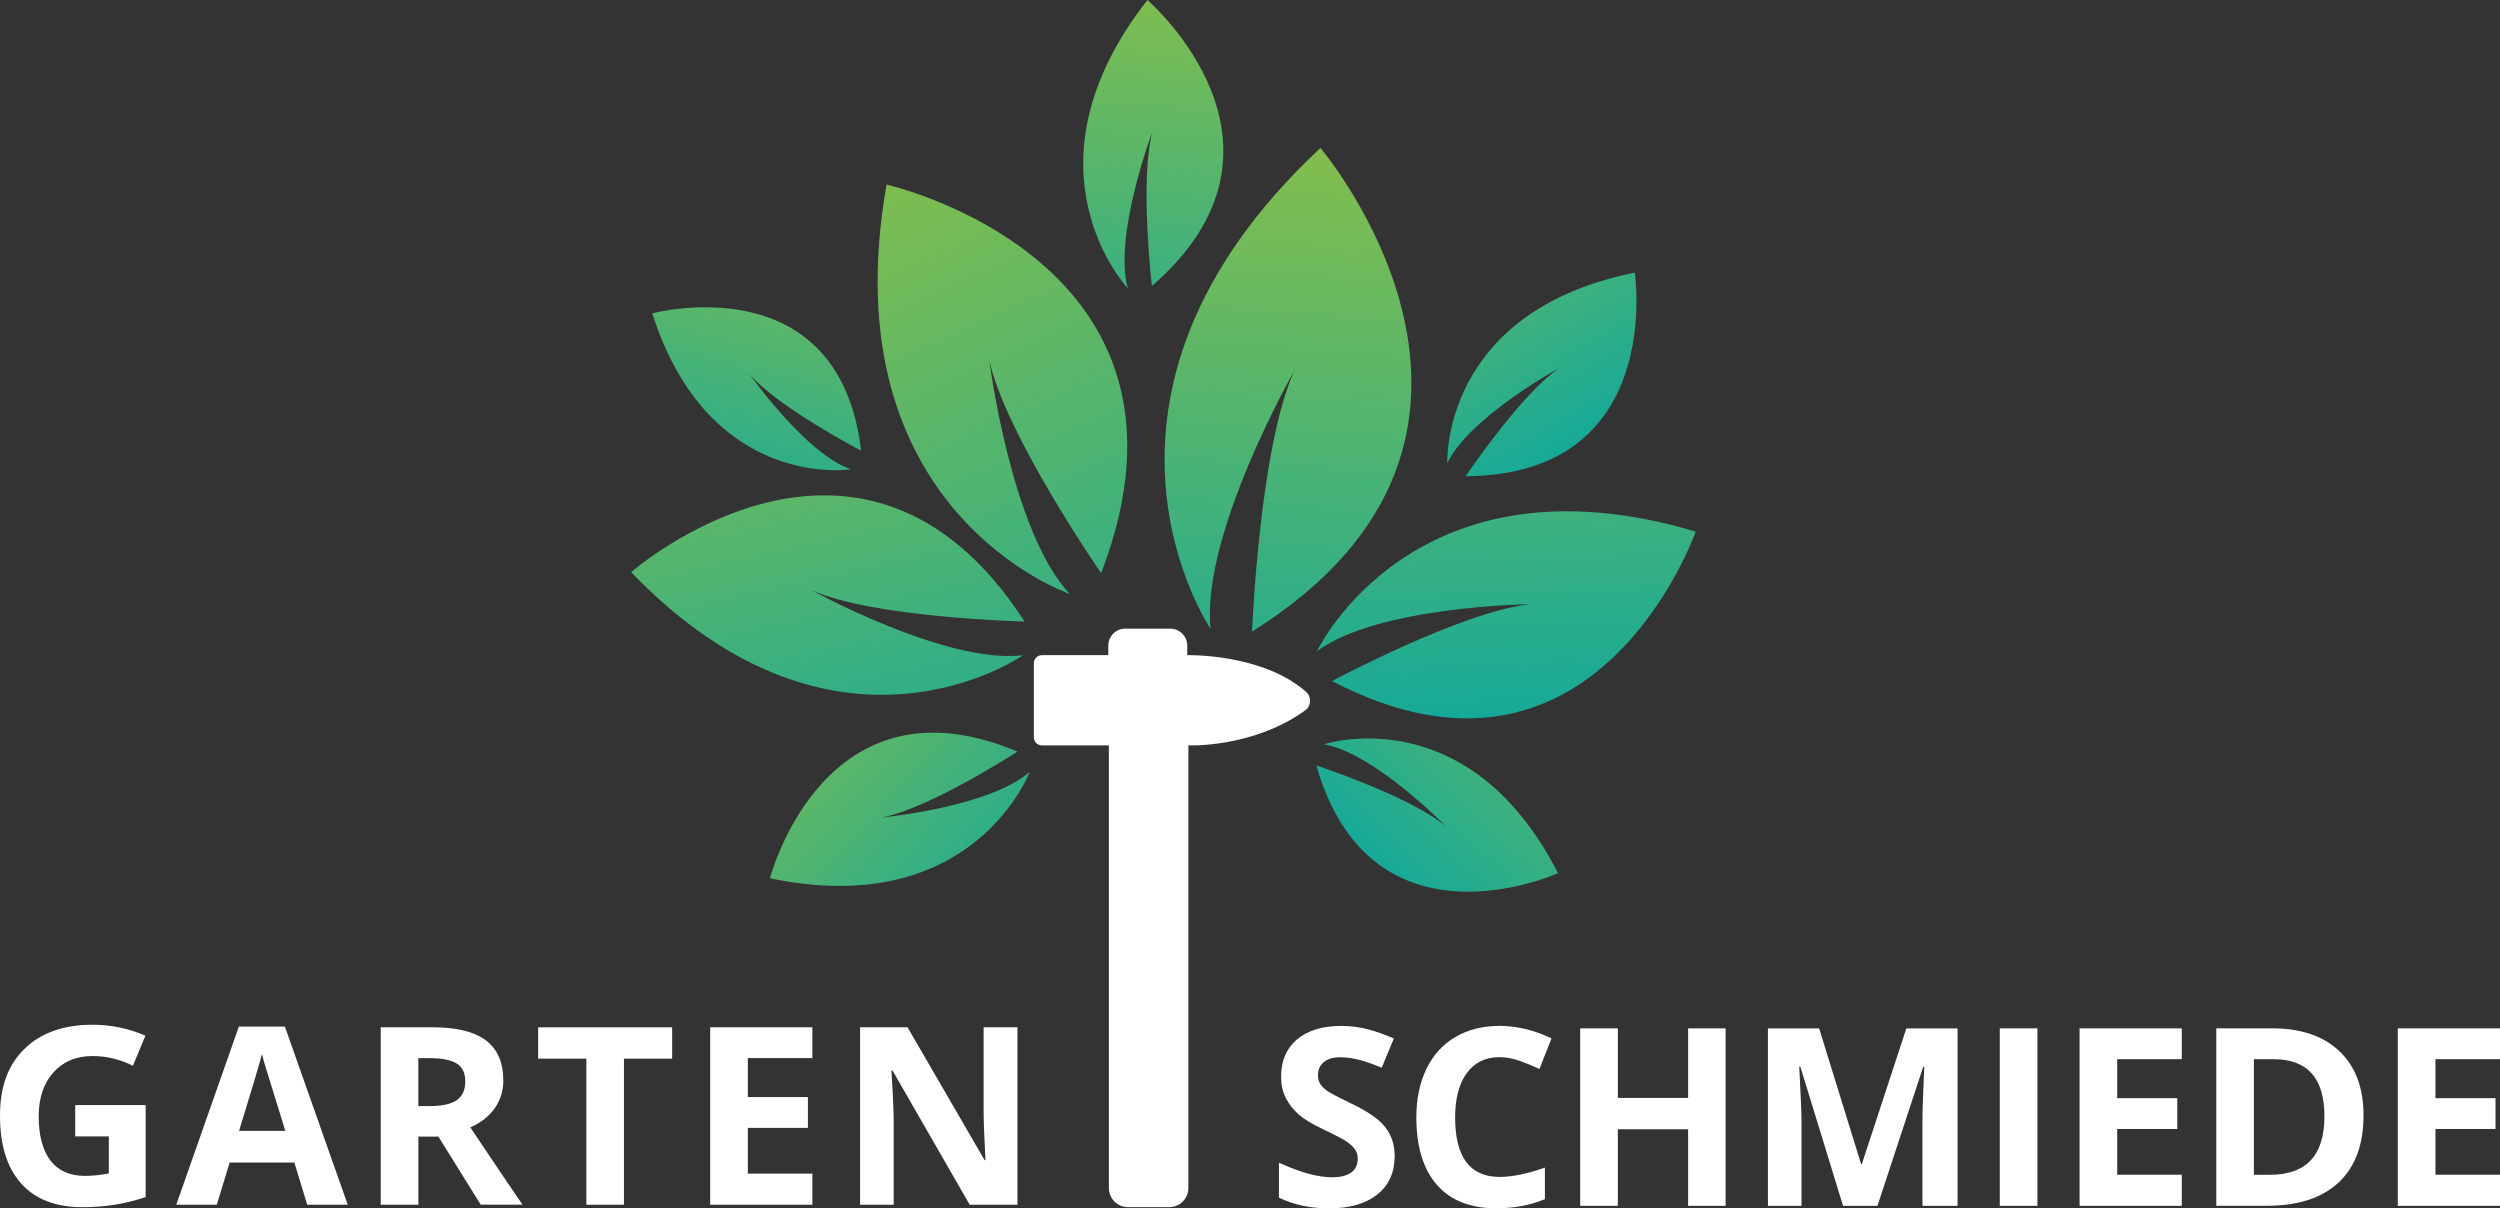
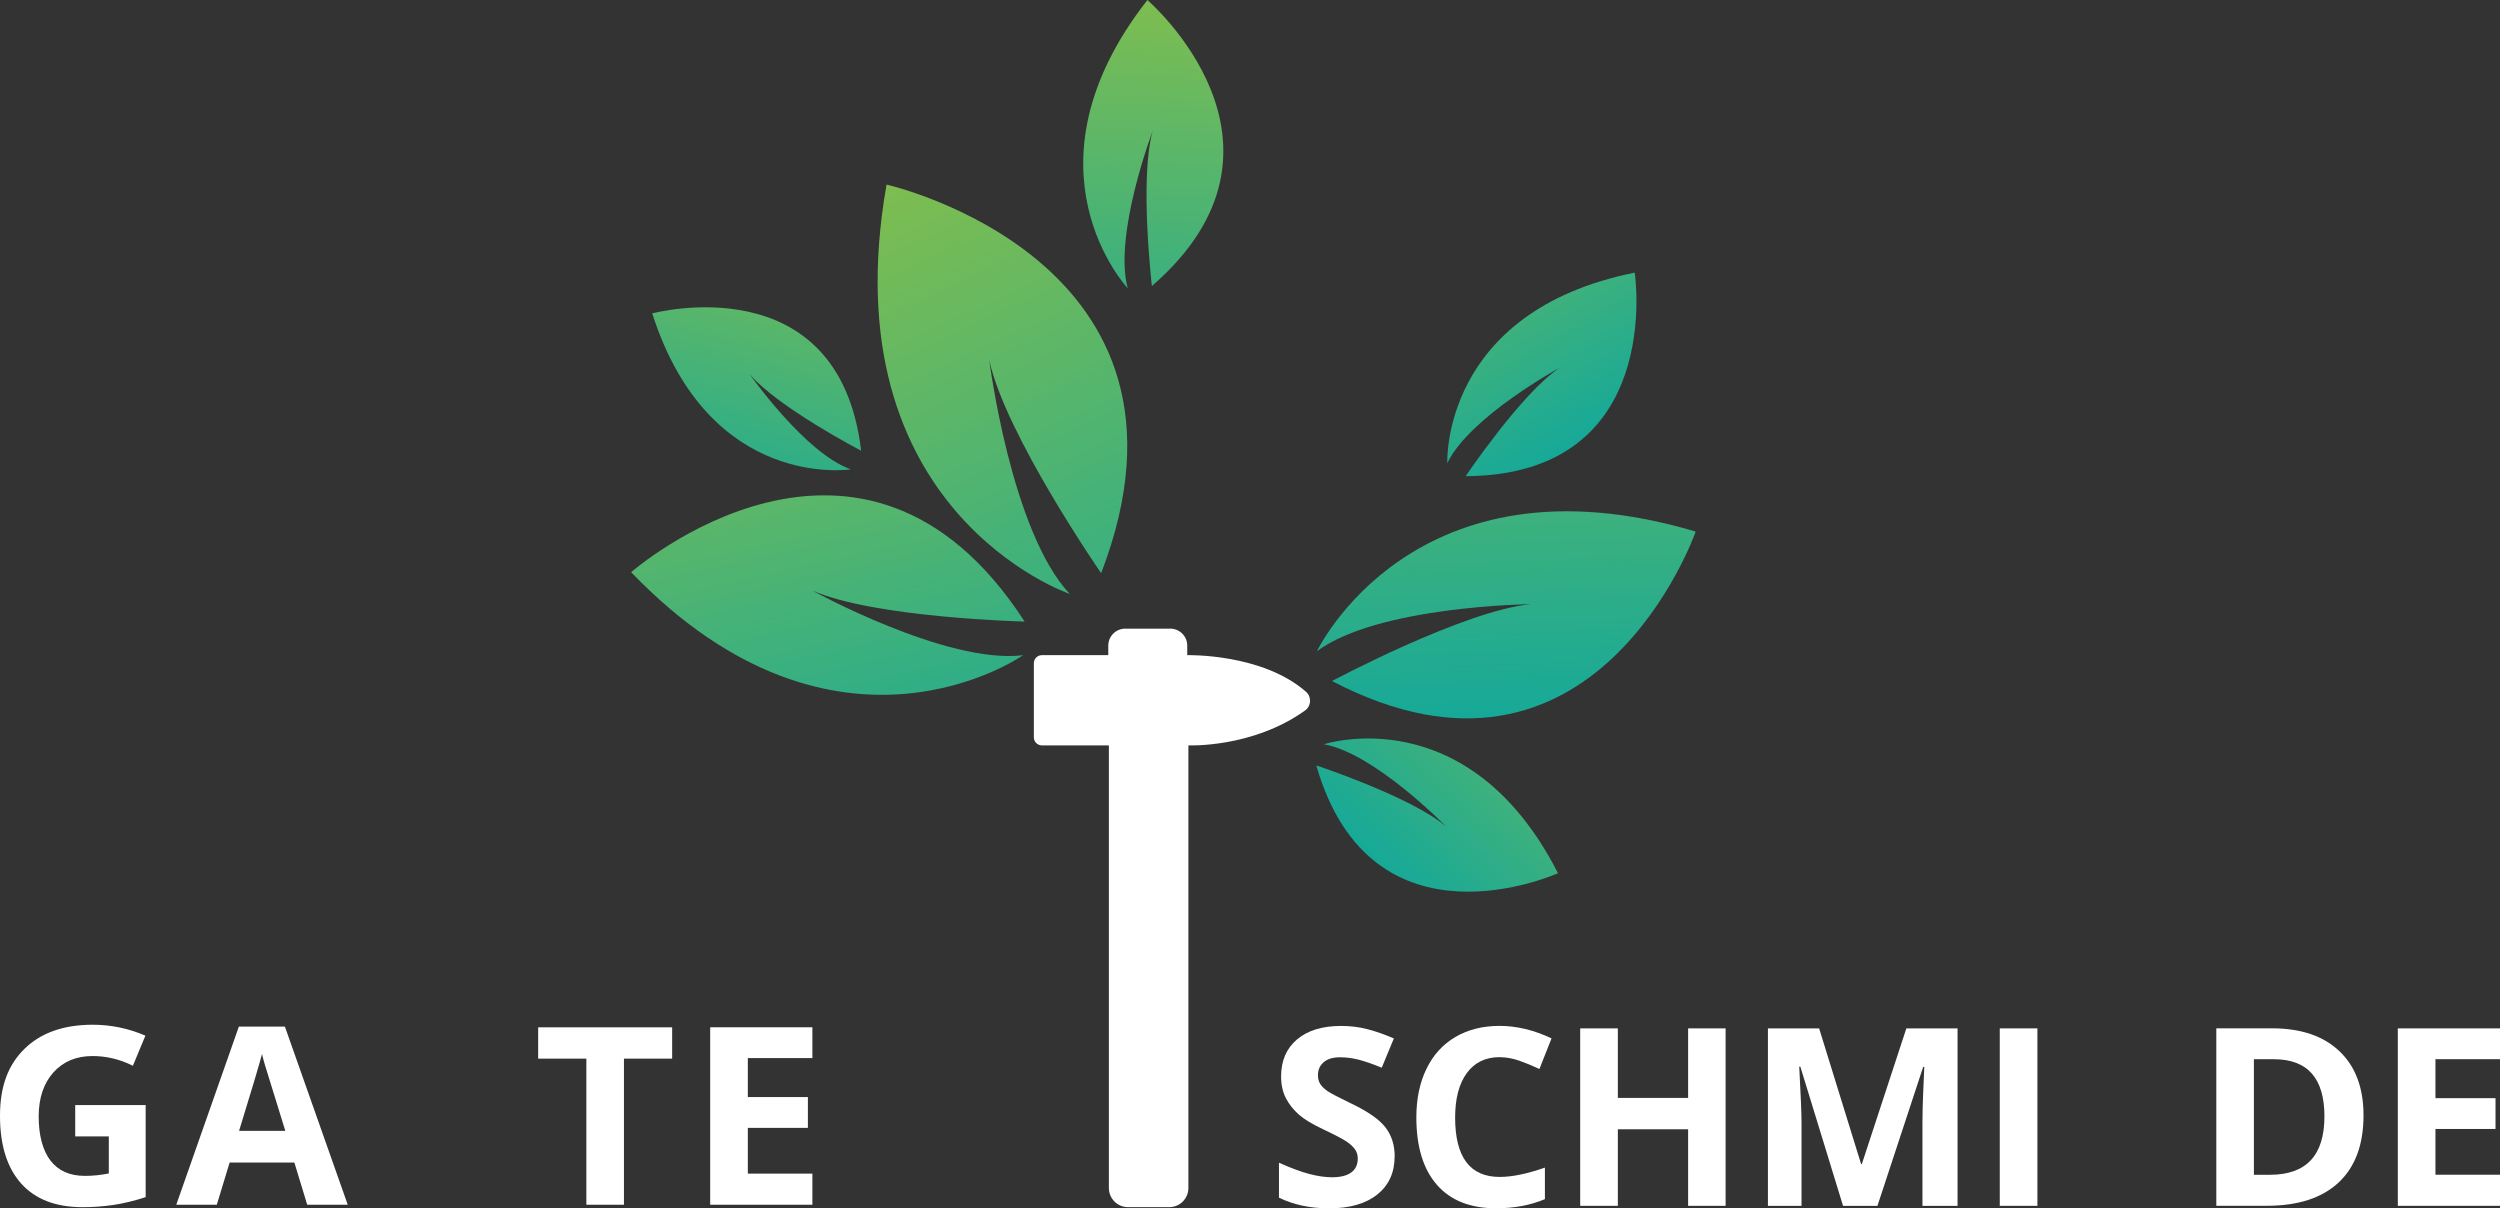
<svg xmlns="http://www.w3.org/2000/svg" xmlns:xlink="http://www.w3.org/1999/xlink" id="Ebene_2" data-name="Ebene 2" viewBox="0 0 501.52 242.39">
  <rect x="0" y="0" width="501.52" height="242.39" fill="#333333" stroke="none" />
  <defs>
    <style>      .cls-1 {        fill: url(#linear-gradient-2);      }      .cls-2 {        fill: #fff;      }      .cls-3 {        fill: url(#linear-gradient-4);      }      .cls-4 {        fill: url(#linear-gradient-3);      }      .cls-5 {        fill: url(#linear-gradient-5);      }      .cls-6 {        fill: url(#linear-gradient-8);      }      .cls-7 {        fill: url(#linear-gradient-7);      }      .cls-8 {        fill: url(#linear-gradient-9);      }      .cls-9 {        fill: url(#linear-gradient-6);      }      .cls-10 {        fill: url(#linear-gradient);      }    </style>
    <linearGradient id="linear-gradient" x1="204.47" y1="35.1" x2="230.97" y2="173.29" gradientTransform="translate(75.03 -69.99) rotate(15.07)" gradientUnits="userSpaceOnUse">
      <stop offset="0" stop-color="#8ec045" />
      <stop offset="1" stop-color="#11a89c" />
    </linearGradient>
    <linearGradient id="linear-gradient-2" x1="250.58" y1="46.08" x2="274.9" y2="172.86" gradientTransform="translate(57.23 -62.58) rotate(8.54)" xlink:href="#linear-gradient" />
    <linearGradient id="linear-gradient-3" x1="136.67" y1="40.58" x2="160.99" y2="167.37" gradientTransform="translate(12.03 10.79) rotate(-1.74)" xlink:href="#linear-gradient" />
    <linearGradient id="linear-gradient-4" x1="234.73" y1="45.48" x2="265.75" y2="207.24" gradientTransform="translate(-65.45 28.74) rotate(-13.94)" xlink:href="#linear-gradient" />
    <linearGradient id="linear-gradient-5" x1="335.23" y1="-45.31" x2="351.6" y2="40.02" gradientTransform="translate(-25.42 170.67) rotate(-19.41)" xlink:href="#linear-gradient" />
    <linearGradient id="linear-gradient-6" x1="107.51" y1="165.71" x2="122.84" y2="245.64" gradientTransform="translate(133.49 -164.25) rotate(24.44)" xlink:href="#linear-gradient" />
    <linearGradient id="linear-gradient-7" x1="209.18" y1="128.34" x2="229.17" y2="232.58" gradientTransform="translate(62.14 -188.47) rotate(14.06)" xlink:href="#linear-gradient" />
    <linearGradient id="linear-gradient-8" x1="122.22" y1="225.23" x2="138.58" y2="310.56" gradientTransform="translate(449.18 -114.9) rotate(54.91)" xlink:href="#linear-gradient" />
    <linearGradient id="linear-gradient-9" x1="186.53" y1="-51.17" x2="203.57" y2="37.71" gradientTransform="translate(20.42 278.85) rotate(-35.99)" xlink:href="#linear-gradient" />
  </defs>
  <g id="Schrift">
    <g>
      <g>
        <path class="cls-2" d="M15.1,221.69h14.12v18.46c-2.29.75-4.44,1.27-6.46,1.57-2.02.3-4.09.45-6.2.45-5.37,0-9.48-1.58-12.31-4.74-2.83-3.16-4.25-7.69-4.25-13.6s1.64-10.23,4.93-13.44c3.29-3.21,7.84-4.82,13.67-4.82,3.65,0,7.17.73,10.57,2.19l-2.51,6.04c-2.6-1.3-5.3-1.95-8.11-1.95-3.26,0-5.88,1.1-7.84,3.29-1.96,2.19-2.95,5.14-2.95,8.84s.79,6.81,2.37,8.85c1.58,2.04,3.88,3.06,6.9,3.06,1.57,0,3.17-.16,4.8-.49v-7.43h-6.74v-6.28Z" />
        <path class="cls-2" d="M61.63,241.68l-2.58-8.47h-12.98l-2.58,8.47h-8.13l12.56-35.74h9.23l12.61,35.74h-8.13ZM57.24,226.87c-2.39-7.68-3.73-12.02-4.03-13.03-.3-1.01-.52-1.8-.65-2.39-.54,2.08-2.07,7.22-4.6,15.41h9.28Z" />
-         <path class="cls-2" d="M83.93,228.02v13.66h-7.55v-35.6h10.37c4.84,0,8.42.88,10.74,2.64,2.32,1.76,3.48,4.44,3.48,8.02,0,2.09-.58,3.96-1.73,5.59-1.15,1.63-2.78,2.91-4.89,3.83,5.36,8,8.85,13.17,10.47,15.51h-8.38l-8.5-13.66h-4.02ZM83.93,221.88h2.43c2.39,0,4.15-.4,5.28-1.19s1.7-2.05,1.7-3.75-.58-2.89-1.74-3.6c-1.16-.71-2.96-1.07-5.39-1.07h-2.29v9.62Z" />
        <path class="cls-2" d="M125.18,241.68h-7.55v-29.31h-9.67v-6.28h26.88v6.28h-9.67v29.31Z" />
        <path class="cls-2" d="M162.97,241.68h-20.5v-35.6h20.5v6.18h-12.95v7.82h12.05v6.18h-12.05v9.18h12.95v6.23Z" />
-         <path class="cls-2" d="M204.12,241.68h-9.59l-15.49-26.93h-.22c.31,4.76.46,8.15.46,10.18v16.75h-6.74v-35.6h9.52l15.46,26.66h.17c-.24-4.63-.37-7.9-.37-9.81v-16.85h6.79v35.6Z" />
      </g>
      <g>
        <path class="cls-2" d="M279.77,232.02c0,3.21-1.16,5.75-3.47,7.6-2.31,1.85-5.53,2.78-9.65,2.78-3.8,0-7.16-.71-10.08-2.14v-7.01c2.4,1.07,4.44,1.83,6.1,2.26,1.66.44,3.19.66,4.57.66,1.66,0,2.93-.32,3.81-.95.88-.63,1.33-1.57,1.33-2.82,0-.7-.19-1.32-.58-1.86-.39-.54-.96-1.07-1.72-1.57-.75-.5-2.29-1.31-4.61-2.41-2.18-1.02-3.81-2-4.89-2.95s-1.96-2.04-2.61-3.29-.97-2.71-.97-4.38c0-3.15,1.07-5.62,3.2-7.43,2.14-1.8,5.09-2.7,8.85-2.7,1.85,0,3.62.22,5.3.66,1.68.44,3.44,1.06,5.27,1.85l-2.43,5.87c-1.9-.78-3.47-1.32-4.71-1.63-1.24-.31-2.46-.46-3.66-.46-1.43,0-2.52.33-3.29,1s-1.14,1.53-1.14,2.61c0,.67.15,1.25.46,1.74.31.5.8.97,1.47,1.44.67.46,2.27,1.29,4.78,2.5,3.33,1.59,5.61,3.19,6.84,4.78,1.23,1.6,1.85,3.56,1.85,5.88Z" />
        <path class="cls-2" d="M300.85,212.07c-2.84,0-5.04,1.07-6.6,3.2-1.56,2.14-2.34,5.11-2.34,8.92,0,7.94,2.98,11.91,8.93,11.91,2.5,0,5.53-.62,9.08-1.87v6.33c-2.92,1.22-6.18,1.83-9.79,1.83-5.18,0-9.14-1.57-11.88-4.71-2.74-3.14-4.12-7.65-4.12-13.52,0-3.7.67-6.94,2.02-9.73,1.35-2.78,3.28-4.92,5.81-6.4,2.52-1.48,5.48-2.23,8.87-2.23s6.93.84,10.42,2.51l-2.43,6.14c-1.33-.63-2.67-1.18-4.02-1.66-1.35-.47-2.67-.71-3.97-.71Z" />
        <path class="cls-2" d="M346.17,241.9h-7.52v-15.36h-14.1v15.36h-7.55v-35.6h7.55v13.95h14.1v-13.95h7.52v35.6Z" />
        <path class="cls-2" d="M369.73,241.9l-8.57-27.93h-.22c.31,5.68.46,9.47.46,11.37v16.56h-6.74v-35.6h10.27l8.42,27.22h.15l8.93-27.22h10.27v35.6h-7.04v-16.85c0-.8.01-1.71.04-2.75.02-1.04.13-3.8.33-8.28h-.22l-9.18,27.88h-6.91Z" />
        <path class="cls-2" d="M401.17,241.9v-35.6h7.55v35.6h-7.55Z" />
-         <path class="cls-2" d="M437.68,241.9h-20.5v-35.6h20.5v6.18h-12.95v7.82h12.05v6.18h-12.05v9.18h12.95v6.23Z" />
        <path class="cls-2" d="M474.14,223.76c0,5.86-1.67,10.35-5,13.46-3.34,3.12-8.15,4.67-14.45,4.67h-10.08v-35.6h11.17c5.81,0,10.32,1.53,13.54,4.6s4.82,7.35,4.82,12.86ZM466.3,223.96c0-7.65-3.38-11.47-10.13-11.47h-4.02v23.18h3.24c7.27,0,10.91-3.9,10.91-11.71Z" />
        <path class="cls-2" d="M501.52,241.9h-20.5v-35.6h20.5v6.18h-12.95v7.82h12.05v6.18h-12.05v9.18h12.95v6.23Z" />
      </g>
    </g>
  </g>
  <g id="Hammer">
    <path class="cls-2" d="M209.02,131.43h13.31v-1.91c0-1.89,1.53-3.41,3.41-3.41h9.02c1.89,0,3.41,1.53,3.41,3.41v1.91s15.08-.4,23.91,7.42c.48.43.72,1.08.72,1.73h0c0,.76-.35,1.49-.97,1.93-10.57,7.59-23.43,7.02-23.43,7.02v88.8c0,2.12-1.72,3.83-3.83,3.83h-8.29c-2.12,0-3.83-1.72-3.83-3.83v-88.8h-13.44c-.89,0-1.61-.72-1.61-1.61v-14.88c0-.89.72-1.61,1.61-1.61Z" />
  </g>
  <g id="Schmuck">
    <g>
-       <path class="cls-10" d="M242.86,126.17s-31.57-46.43,22.03-96.49c0,0,49.06,57.77-13.72,97.02,0,0,1.49-37.25,8.53-52.42,0,0-18.87,33.01-16.84,51.9Z" />
      <path class="cls-1" d="M264.19,130.64s19.39-40.84,75.98-24c0,0-20.13,57.6-72.96,29.98,0,0,26.48-14.13,39.88-15.42,0,0-30.63.34-42.9,9.44Z" />
      <path class="cls-4" d="M205.22,131.45s-37.29,26.22-78.61-16.66c0,0,46.28-40.57,78.94,9.9,0,0-30.26-.73-42.67-6.26,0,0,27.04,14.9,42.34,13.01Z" />
      <path class="cls-3" d="M214.58,119.14s-48.31-16.47-36.73-82.11c0,0,67.2,15.14,43.05,77.96,0,0-19.26-27.87-22.44-42.74,0,0,4.34,34.3,16.13,46.89Z" />
      <path class="cls-5" d="M290.34,92.93s-1.36-30.4,37.6-38.24c0,0,6.2,40.6-33.92,40.84,0,0,11.29-16.75,18.85-21.75,0,0-18.1,9.86-22.53,19.14Z" />
      <path class="cls-9" d="M170.69,94.15s-28.39,4.46-39.85-31.28c0,0,37.46-10.08,41.91,27.55,0,0-16.92-8.83-22.4-15.41,0,0,11.16,15.95,20.34,19.14Z" />
      <path class="cls-7" d="M226.23,57.83s-22.5-23.99,3.95-57.83c0,0,33.66,28.95.9,57.38,0,0-2.53-21.69.16-31.11,0,0-7.91,20.83-5.01,31.56Z" />
      <path class="cls-6" d="M265.57,149.31s28.9-9.52,46.98,25.86c0,0-37.41,16.95-48.49-21.62,0,0,19.18,6.34,26.04,12.27,0,0-14.39-14.76-24.52-16.51Z" />
-       <path class="cls-8" d="M206.58,154.82s-11.26,29.91-52.12,21.37c0,0,10.81-41.77,49.65-25.41,0,0-17.82,11.51-27.19,13.21,0,0,21.55-2.03,29.67-9.17Z" />
    </g>
  </g>
</svg>